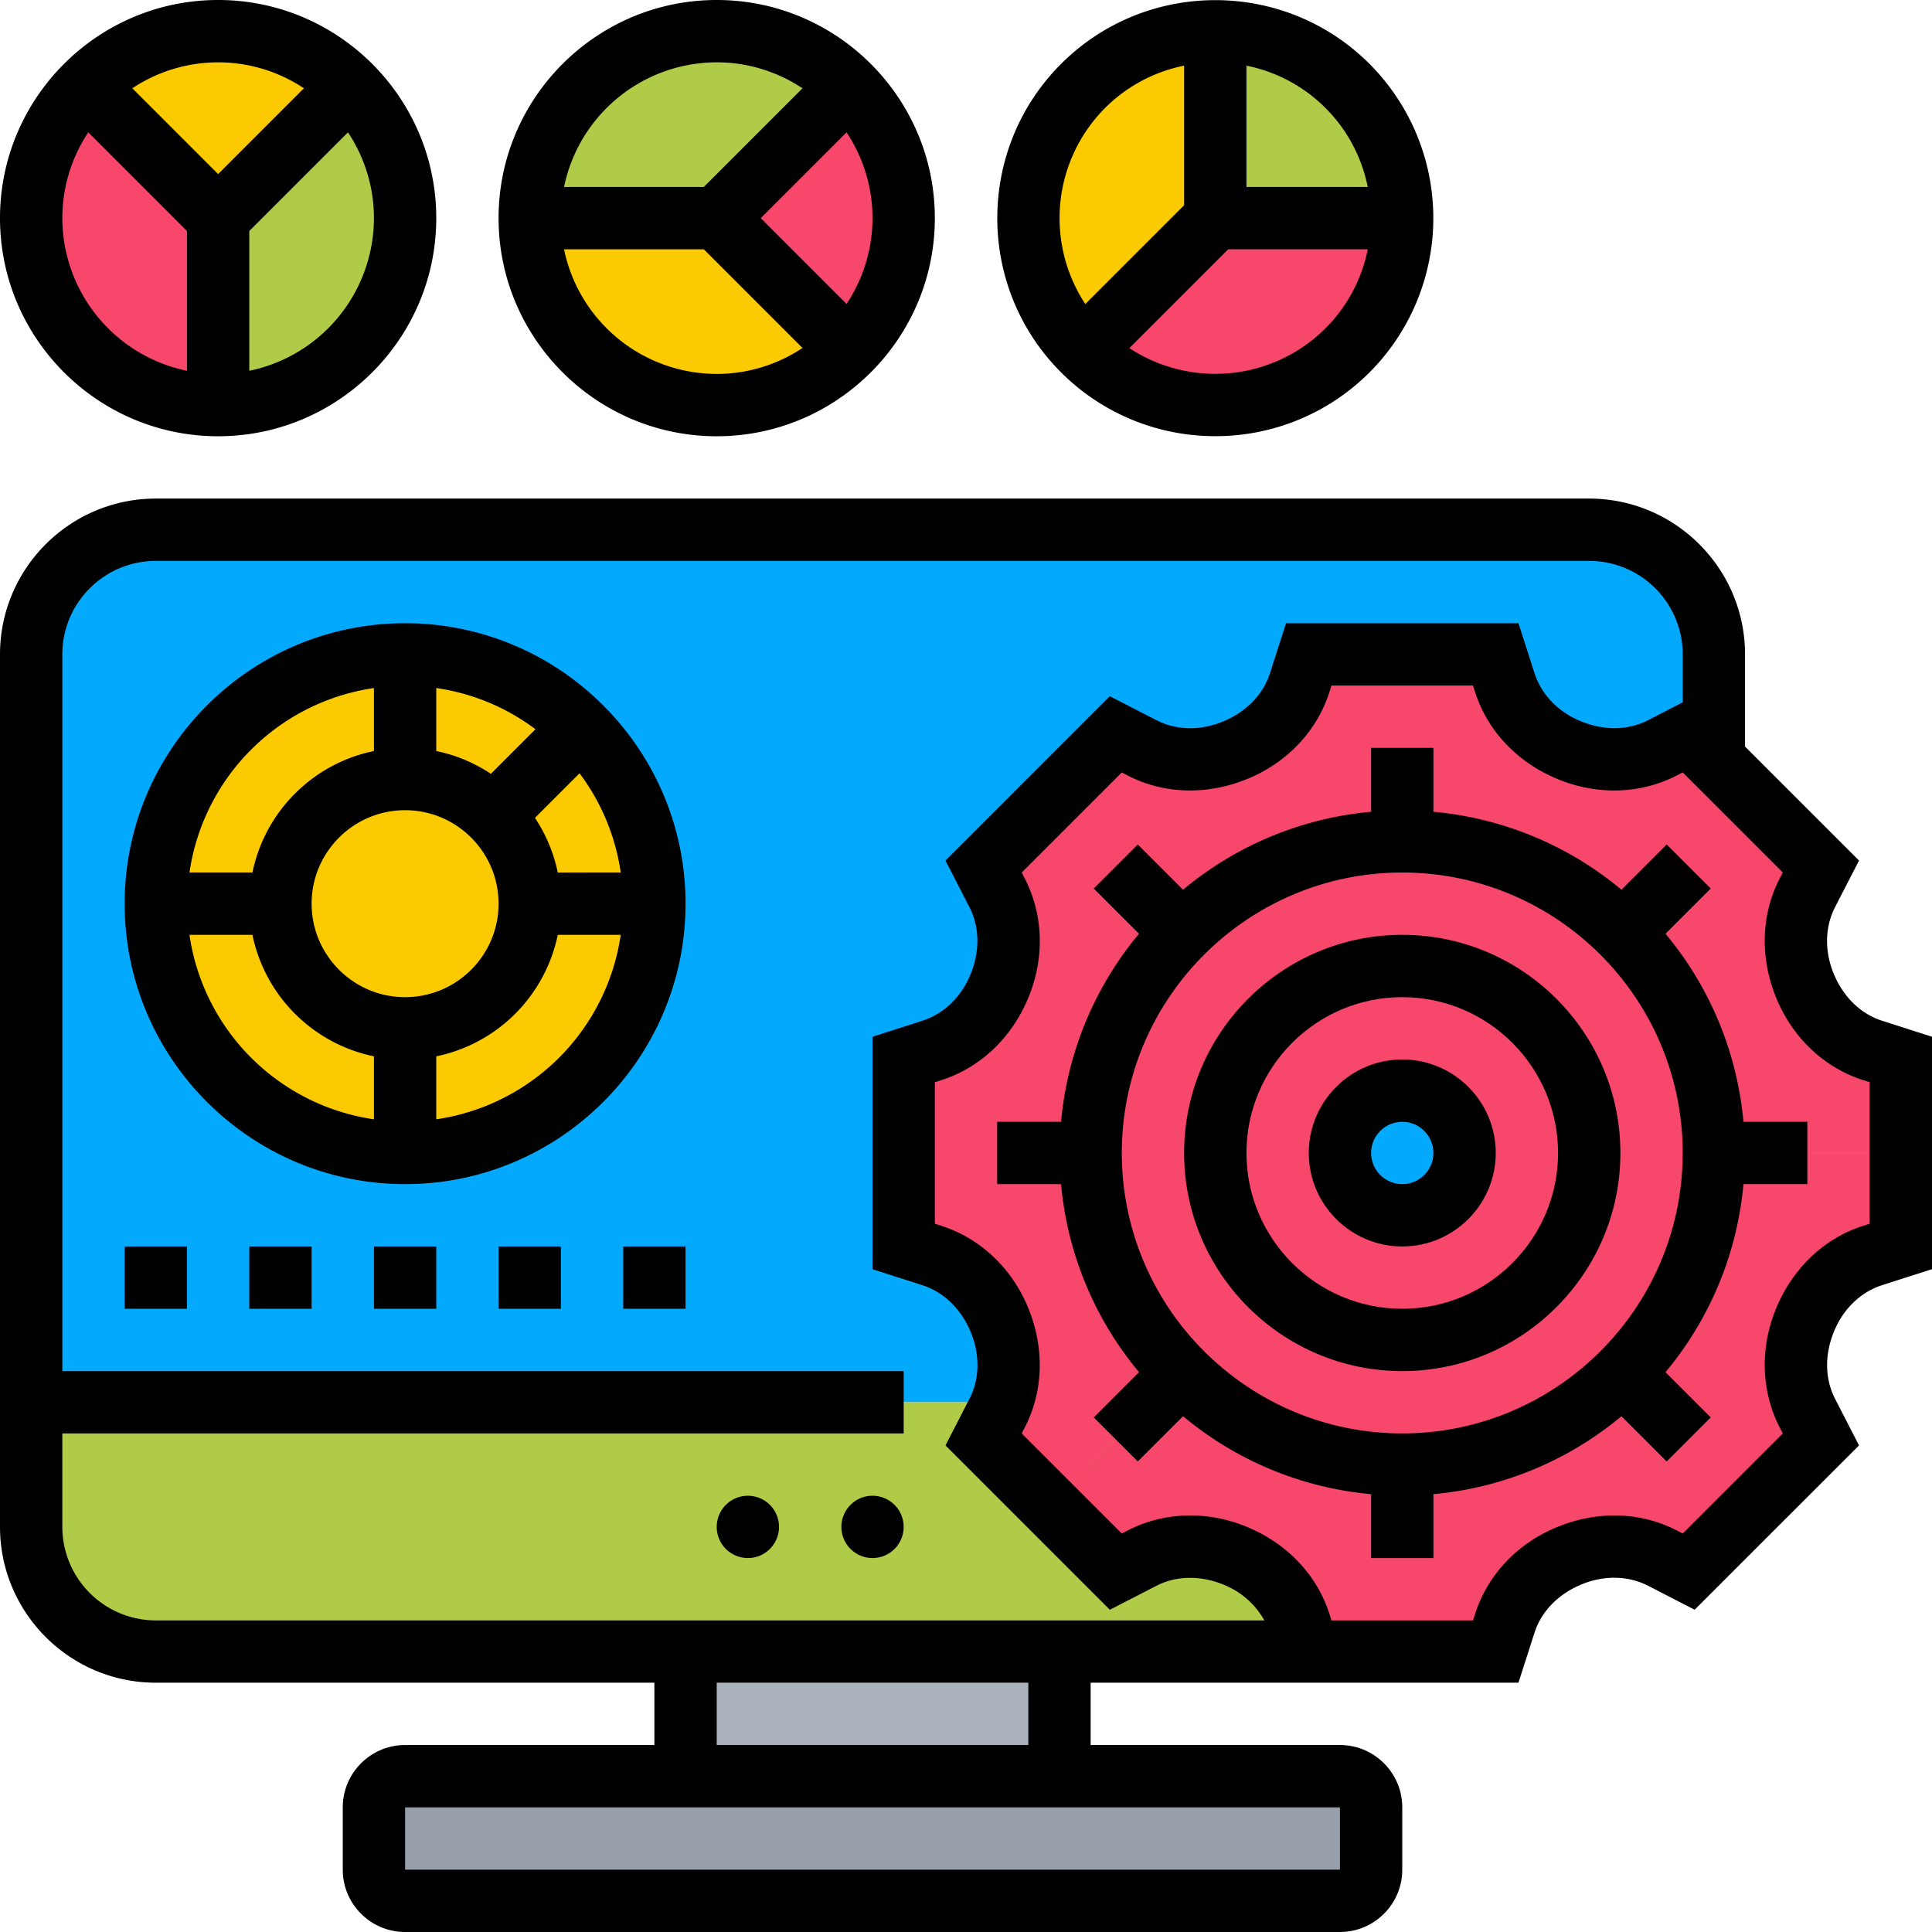
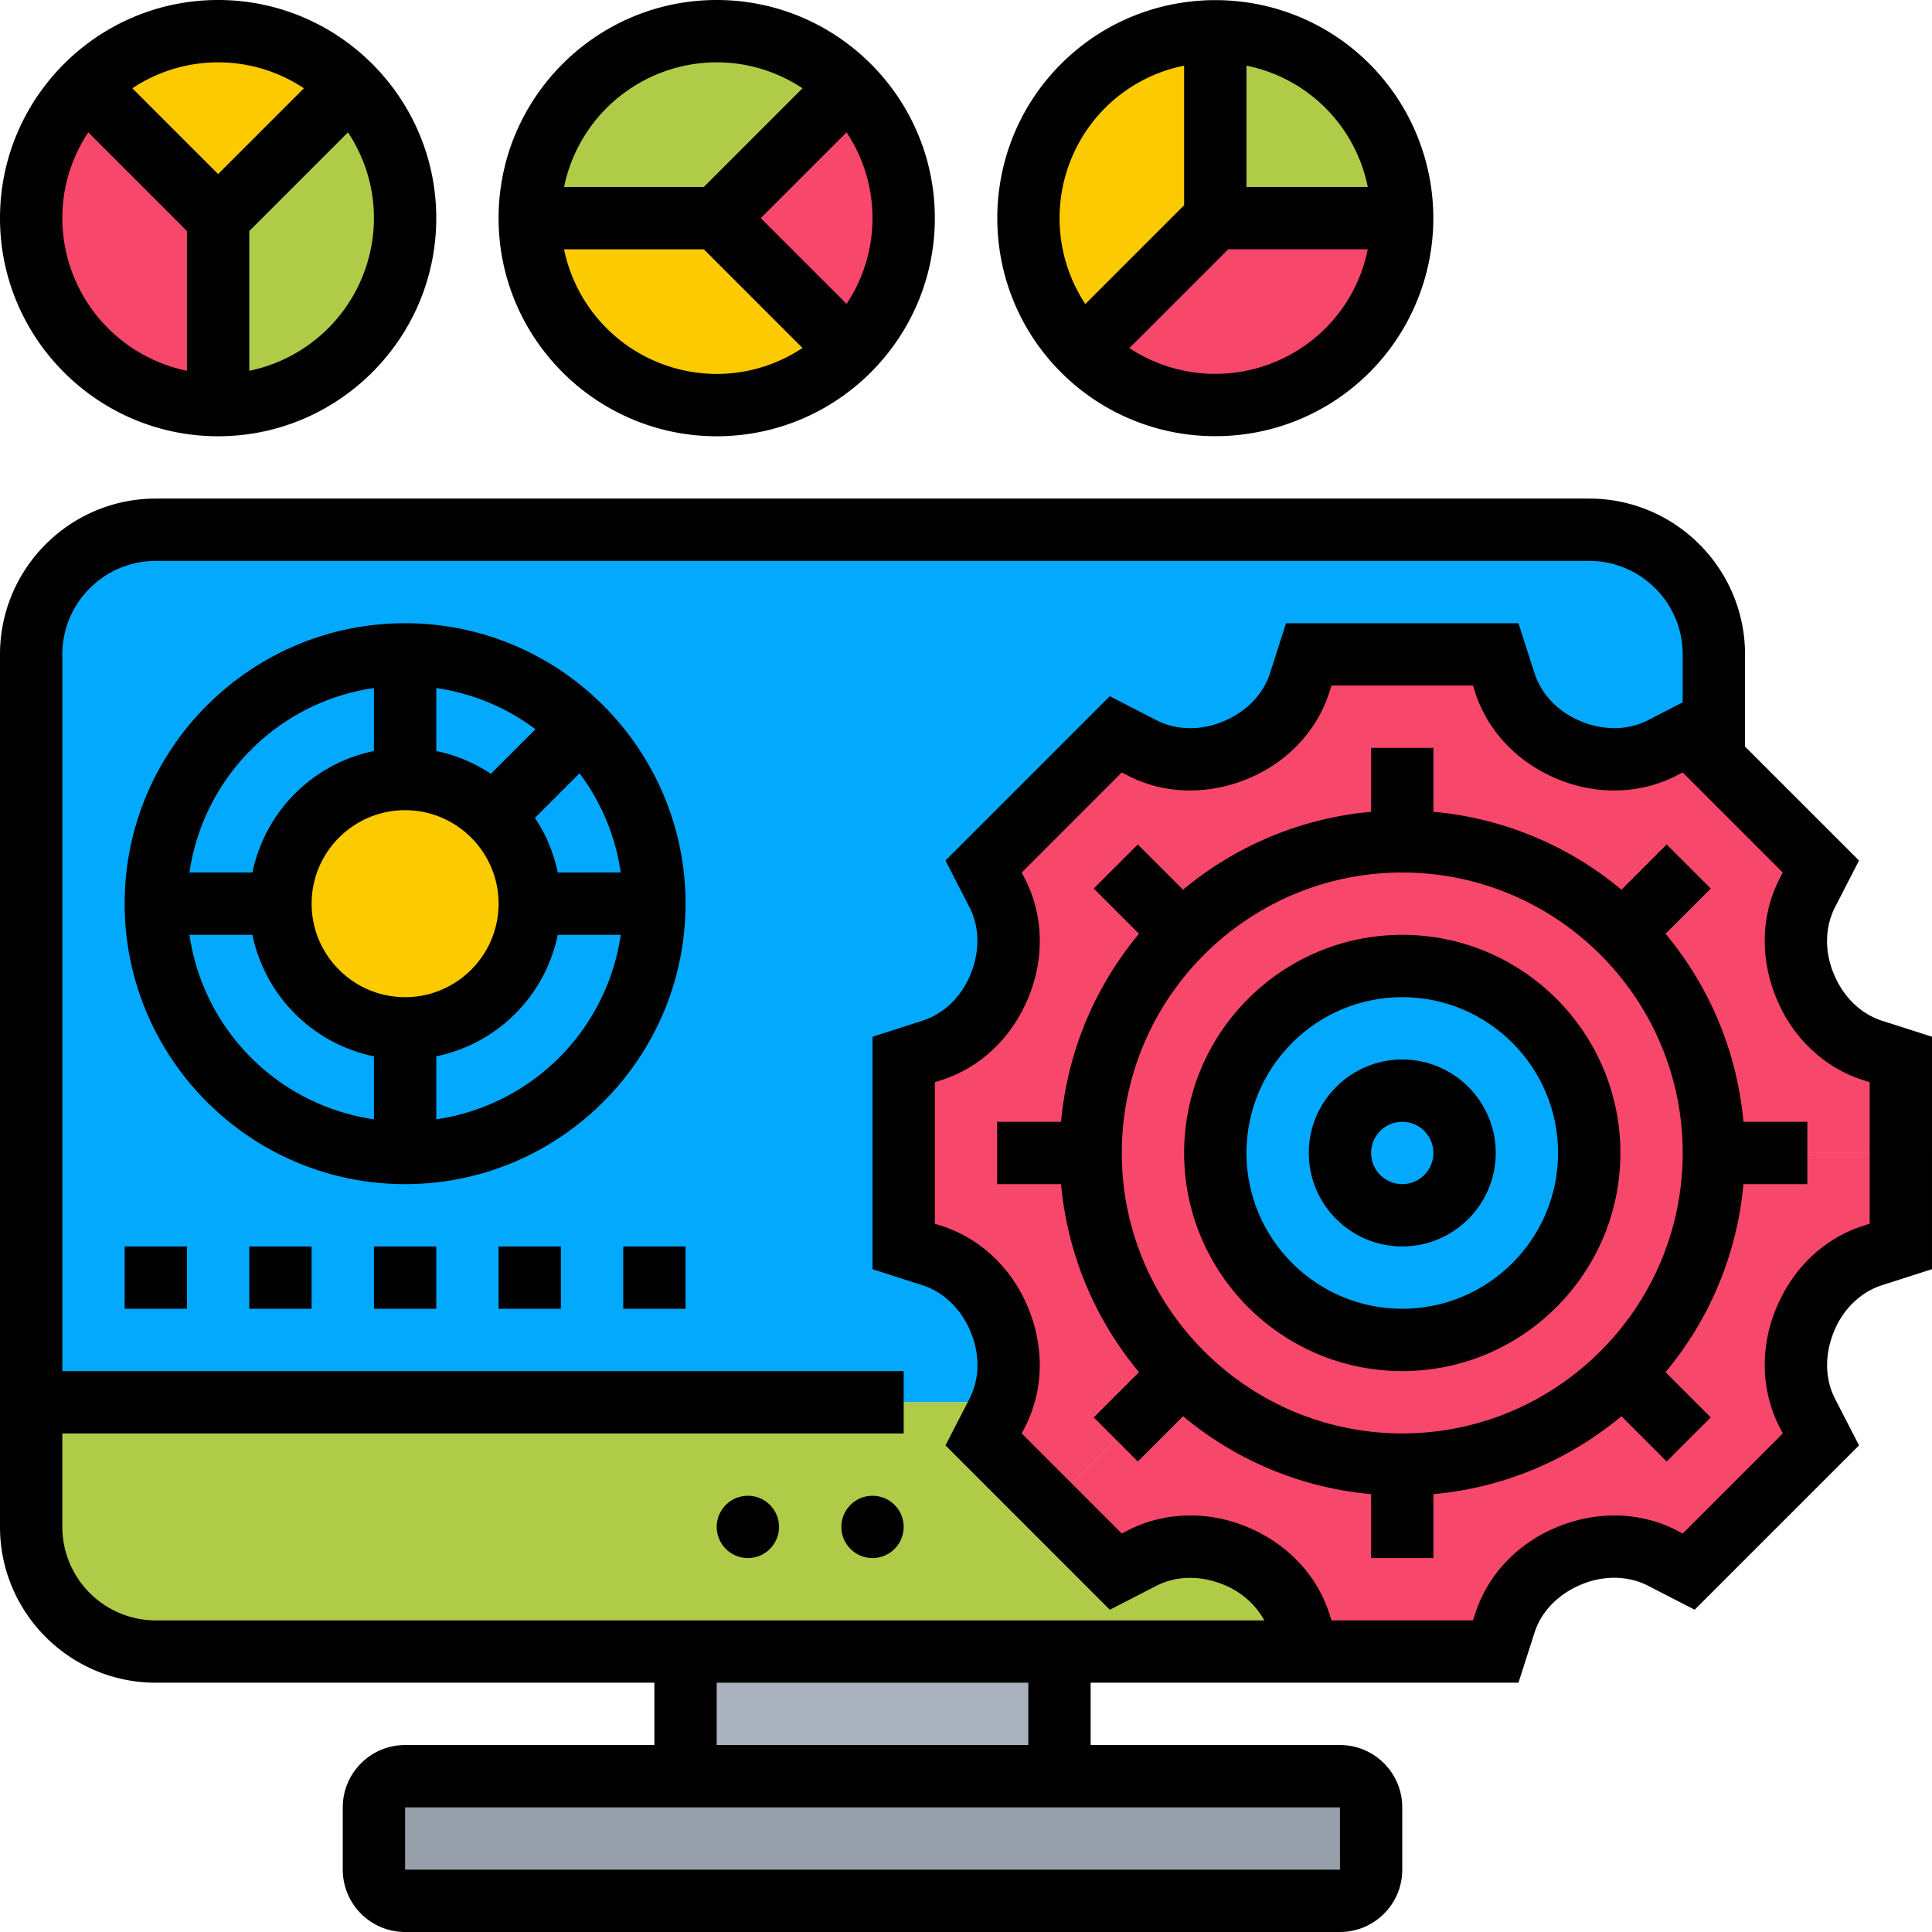
<svg xmlns="http://www.w3.org/2000/svg" class="" xml:space="preserve" style="enable-background:new 0 0 512 512" viewBox="0 0 62 62" y="0" x="0" height="512" width="512" version="1.1">
  <g transform="matrix(1,0,0,1,0,0)">
    <path class="" opacity="1" d="M39 1v6l-4.24 4.24a5.981 5.981 0 0 1 0-8.48A5.933 5.933 0 0 1 39 1z" fill="#fbca00" />
    <path class="" opacity="1" d="M27.24 2.76 23 7h-6c0-3.31 2.69-6 6-6 1.66 0 3.16.67 4.24 1.76zM45 7h-6V1c1.54 0 3.07.58 4.24 1.76A5.933 5.933 0 0 1 45 7z" fill="#b0cb48" />
    <path class="" opacity="1" d="m23 7 4.24 4.24A5.944 5.944 0 0 1 23 13c-3.31 0-6-2.69-6-6z" fill="#fbca00" />
    <path class="" opacity="1" d="M39 7h6c0 1.54-.58 3.07-1.76 4.24a5.981 5.981 0 0 1-8.48 0zM27.24 2.76C28.33 3.84 29 5.34 29 7s-.67 3.16-1.76 4.24L23 7zM7 7v6c-3.31 0-6-2.69-6-6 0-1.66.67-3.16 1.76-4.24z" fill="#f7476b" />
    <path class="" opacity="1" d="M11.24 2.76A5.944 5.944 0 0 1 13 7c0 3.31-2.69 6-6 6V7z" fill="#b0cb48" />
    <path class="" opacity="1" d="M11.24 2.76 7 7 2.76 2.76C3.84 1.67 5.34 1 7 1s3.16.67 4.24 1.76z" fill="#fbca00" />
    <path class="" opacity="1" d="M55 45H1V21a4 4 0 0 1 4-4h46a4 4 0 0 1 4 4z" fill="#03a9fd" />
    <path class="" opacity="1" d="M48 45H1v4a4 4 0 0 0 4 4h43z" fill="#b0cb48" />
-     <path class="" opacity="1" d="M44 58v2c0 .55-.45 1-1 1H13c-.55 0-1-.45-1-1v-2c0-.55.45-1 1-1h30c.55 0 1 .45 1 1z" fill="#969faa" />
+     <path class="" opacity="1" d="M44 58v2c0 .55-.45 1-1 1H13c-.55 0-1-.45-1-1v-2c0-.55.45-1 1-1h30c.55 0 1 .45 1 1" fill="#969faa" />
    <path class="" opacity="1" d="M22 53h12v4H22z" fill="#aab2bd" />
-     <path class="" opacity="1" d="M13 21c4.42 0 8 3.58 8 8s-3.58 8-8 8-8-3.58-8-8 3.58-8 8-8z" fill="#fbca00" />
    <circle class="" opacity="1" fill="#fbca00" r="4" cy="29" cx="13" />
    <path class="" opacity="1" d="M52.07 44.07A9.969 9.969 0 0 0 55 37h6v3l-.9.29c-1 .32-1.77 1.09-2.17 2.05 0 .01-.01.02-.01.04-.4.96-.4 2.04.08 2.97l.44.84-4.25 4.24-.84-.43c-.93-.48-2.01-.48-2.97-.08-.02 0-.03.01-.04.01-.96.4-1.73 1.17-2.05 2.17L48 53h-6l-.29-.9c-.32-1-1.09-1.77-2.05-2.17-.01 0-.02-.01-.04-.01-.96-.4-2.04-.4-2.97.08l-.84.43-2.12-2.12 2.12-2.12 2.12-2.12C39.74 45.88 42.24 47 45 47s5.26-1.12 7.07-2.93z" fill="#f7476b" />
    <path class="" opacity="1" d="M35 37c0 2.76 1.12 5.26 2.93 7.07l-2.12 2.12-2.12 2.12-2.13-2.12.44-.84c.05-.1.09-.19.13-.29.35-.86.31-1.82-.05-2.68 0-.02-.01-.03-.01-.04-.4-.96-1.17-1.73-2.17-2.05L29 40v-6l.9-.29c1-.32 1.77-1.09 2.17-2.05 0-.01.01-.02.01-.03.4-.97.4-2.05-.08-2.98l-.44-.84 4.25-4.25.84.44c.93.48 2.01.48 2.98.08.01 0 .02-.01.03-.01.96-.4 1.73-1.17 2.05-2.17L42 21h6l.29.9c.32 1 1.09 1.77 2.05 2.17.01 0 .02.01.03.01.97.4 2.05.4 2.98-.08l.84-.44.81.81 3.44 3.44-.44.84c-.48.93-.48 2.01-.08 2.98 0 .01.01.02.01.03.4.96 1.17 1.73 2.17 2.05l.9.29v3h-6c0-2.76-1.12-5.26-2.93-7.07S47.76 27 45 27s-5.26 1.12-7.07 2.93S35 34.24 35 37z" fill="#f7476b" />
    <path class="" opacity="1" d="M52.07 29.93C53.88 31.74 55 34.24 55 37s-1.12 5.26-2.93 7.07S47.76 47 45 47s-5.26-1.12-7.07-2.93S35 39.76 35 37s1.12-5.26 2.93-7.07S42.24 27 45 27s5.26 1.12 7.07 2.93zM51 37c0-3.31-2.69-6-6-6s-6 2.69-6 6 2.69 6 6 6 6-2.69 6-6z" fill="#f7476b" />
-     <path class="" opacity="1" d="M45 31c3.31 0 6 2.69 6 6s-2.69 6-6 6-6-2.69-6-6 2.69-6 6-6zm2 6c0-1.1-.9-2-2-2s-2 .9-2 2 .9 2 2 2 2-.9 2-2z" fill="#f7476b" />
    <circle class="" opacity="1" fill="#000000" r="1" cy="49" cx="24" />
    <circle class="" opacity="1" fill="#000000" r="1" cy="49" cx="28" />
    <path class="" opacity="1" fill="#000000" d="M13 20c-4.962 0-9 4.038-9 9s4.038 9 9 9 9-4.038 9-9-4.038-9-9-9zm4.899 8a4.961 4.961 0 0 0-.732-1.753l1.431-1.431A6.957 6.957 0 0 1 19.92 28zM13 32c-1.654 0-3-1.346-3-3s1.346-3 3-3 3 1.346 3 3-1.346 3-3 3zm2.753-7.167A4.961 4.961 0 0 0 14 24.101V22.08a6.947 6.947 0 0 1 3.184 1.322zM12 22.08v2.021A5.016 5.016 0 0 0 8.101 28H6.08A7.003 7.003 0 0 1 12 22.08zM6.08 30h2.021A5.016 5.016 0 0 0 12 33.899v2.021A7.003 7.003 0 0 1 6.08 30zM14 35.92v-2.021A5.016 5.016 0 0 0 17.899 30h2.021A7.003 7.003 0 0 1 14 35.92zM20 40h2v2h-2zM12 40h2v2h-2zM4 40h2v2H4zM16 40h2v2h-2zM8 40h2v2H8zM7 14c3.86 0 7-3.14 7-7s-3.14-7-7-7-7 3.14-7 7 3.14 7 7 7zm1-2.101V7.414l3.167-3.167C11.691 5.038 12 5.983 12 7a5.01 5.01 0 0 1-4 4.899zm1.753-9.066L7 5.586 4.247 2.833a4.969 4.969 0 0 1 5.506 0zm-6.92 1.414L6 7.414v4.485A5.01 5.01 0 0 1 2 7c0-1.017.309-1.962.833-2.753zM23 14c3.86 0 7-3.14 7-7s-3.14-7-7-7-7 3.14-7 7 3.14 7 7 7zm-4.899-6h4.485l3.167 3.167A4.969 4.969 0 0 1 23 12a5.01 5.01 0 0 1-4.899-4zm9.066 1.753L24.414 7l2.753-2.753a4.969 4.969 0 0 1 0 5.506zM23 2c1.017 0 1.962.309 2.753.833L22.586 6h-4.485A5.01 5.01 0 0 1 23 2zM39 13.997a6.979 6.979 0 0 0 4.95-2.047 7.008 7.008 0 0 0 0-9.899c-2.729-2.729-7.17-2.729-9.899 0s-2.729 7.17 0 9.899A6.98 6.98 0 0 0 39 13.997zm-2.757-2.826L39.414 8h4.479a4.97 4.97 0 0 1-1.357 2.536 5.01 5.01 0 0 1-6.293.635zM43.893 6H40V2.107A4.966 4.966 0 0 1 43.893 6zm-8.429-2.536A4.966 4.966 0 0 1 38 2.107v4.479l-3.171 3.171a5.01 5.01 0 0 1 .635-6.293zM53.448 29.966l1.452-1.452-1.414-1.414-1.452 1.452A10.943 10.943 0 0 0 46 26.051V24h-2v2.051a10.954 10.954 0 0 0-6.034 2.501L36.514 27.1 35.1 28.514l1.452 1.452A10.943 10.943 0 0 0 34.051 36H32v2h2.051a10.954 10.954 0 0 0 2.501 6.034L35.1 45.486l1.414 1.414 1.452-1.452A10.943 10.943 0 0 0 44 47.949V50h2v-2.051a10.954 10.954 0 0 0 6.034-2.501l1.452 1.452 1.414-1.414-1.452-1.452A10.943 10.943 0 0 0 55.949 38H58v-2h-2.051a10.946 10.946 0 0 0-2.501-6.034zM45 46c-4.962 0-9-4.038-9-9s4.038-9 9-9 9 4.038 9 9-4.038 9-9 9z" />
    <path class="" opacity="1" fill="#000000" d="M45 30c-3.86 0-7 3.14-7 7s3.14 7 7 7 7-3.14 7-7-3.14-7-7-7zm0 12c-2.757 0-5-2.243-5-5s2.243-5 5-5 5 2.243 5 5-2.243 5-5 5z" />
    <path class="" opacity="1" fill="#000000" d="M45 34c-1.654 0-3 1.346-3 3s1.346 3 3 3 3-1.346 3-3-1.346-3-3-3zm0 4c-.551 0-1-.449-1-1s.449-1 1-1 1 .449 1 1-.449 1-1 1z" />
    <path class="" opacity="1" fill="#000000" d="M60.401 32.758c-.685-.219-1.247-.76-1.557-1.515-.298-.721-.281-1.499.046-2.134l.768-1.493L56 23.958V21c0-2.757-2.243-5-5-5H5c-2.757 0-5 2.243-5 5v28c0 2.757 2.243 5 5 5h16v2h-8c-1.103 0-2 .897-2 2v2c0 1.103.897 2 2 2h30c1.103 0 2-.897 2-2v-2c0-1.103-.897-2-2-2h-8v-2h13.729l.513-1.599c.219-.685.76-1.247 1.515-1.557.721-.298 1.499-.281 2.134.046l1.493.768 5.274-5.274-.768-1.493c-.327-.636-.344-1.414-.033-2.167.296-.723.859-1.263 1.543-1.482l1.6-.513V33.27zM2 49v-3h27v-2H2V21c0-1.654 1.346-3 3-3h46c1.654 0 3 1.346 3 3v1.539l-1.109.571c-.635.328-1.413.345-2.166.033-.723-.296-1.263-.859-1.482-1.543l-.514-1.6H41.27l-.513 1.599c-.219.685-.76 1.247-1.515 1.557-.721.298-1.5.282-2.134-.046l-1.493-.768-5.274 5.274.768 1.493c.327.635.344 1.413.033 2.166-.296.723-.859 1.263-1.543 1.482L28 33.271v7.459l1.599.513c.685.219 1.247.76 1.557 1.515.298.721.281 1.499-.046 2.134l-.768 1.493 5.274 5.274 1.493-.768c.635-.327 1.415-.344 2.166-.033a2.597 2.597 0 0 1 1.3 1.143H5A3.005 3.005 0 0 1 2 49zm41.001 11H13v-2h30zM33 56H23v-2h10zm27-16.729-.209.067c-1.248.399-2.262 1.357-2.795 2.655-.522 1.264-.48 2.654.116 3.813l.1.195-3.211 3.211-.194-.1c-1.16-.598-2.55-.639-3.842-.105-1.27.521-2.228 1.536-2.627 2.784l-.067.209h-4.542l-.067-.209c-.399-1.248-1.357-2.262-2.655-2.795-1.264-.522-2.655-.48-3.813.116l-.195.1-3.211-3.211.1-.195c.597-1.159.639-2.549.105-3.841-.521-1.27-1.536-2.228-2.784-2.627L30 39.271V34.73l.209-.067c1.248-.399 2.262-1.357 2.795-2.655.523-1.265.48-2.655-.116-3.813l-.1-.195 3.211-3.211.194.1c1.158.597 2.548.638 3.842.105 1.27-.521 2.228-1.536 2.627-2.784l.067-.21h4.541l.067.209c.399 1.248 1.357 2.262 2.655 2.795 1.264.522 2.655.48 3.813-.116l.195-.1 3.211 3.211-.1.194c-.597 1.159-.639 2.549-.105 3.842.521 1.27 1.536 2.228 2.784 2.627l.21.067z" />
  </g>
</svg>